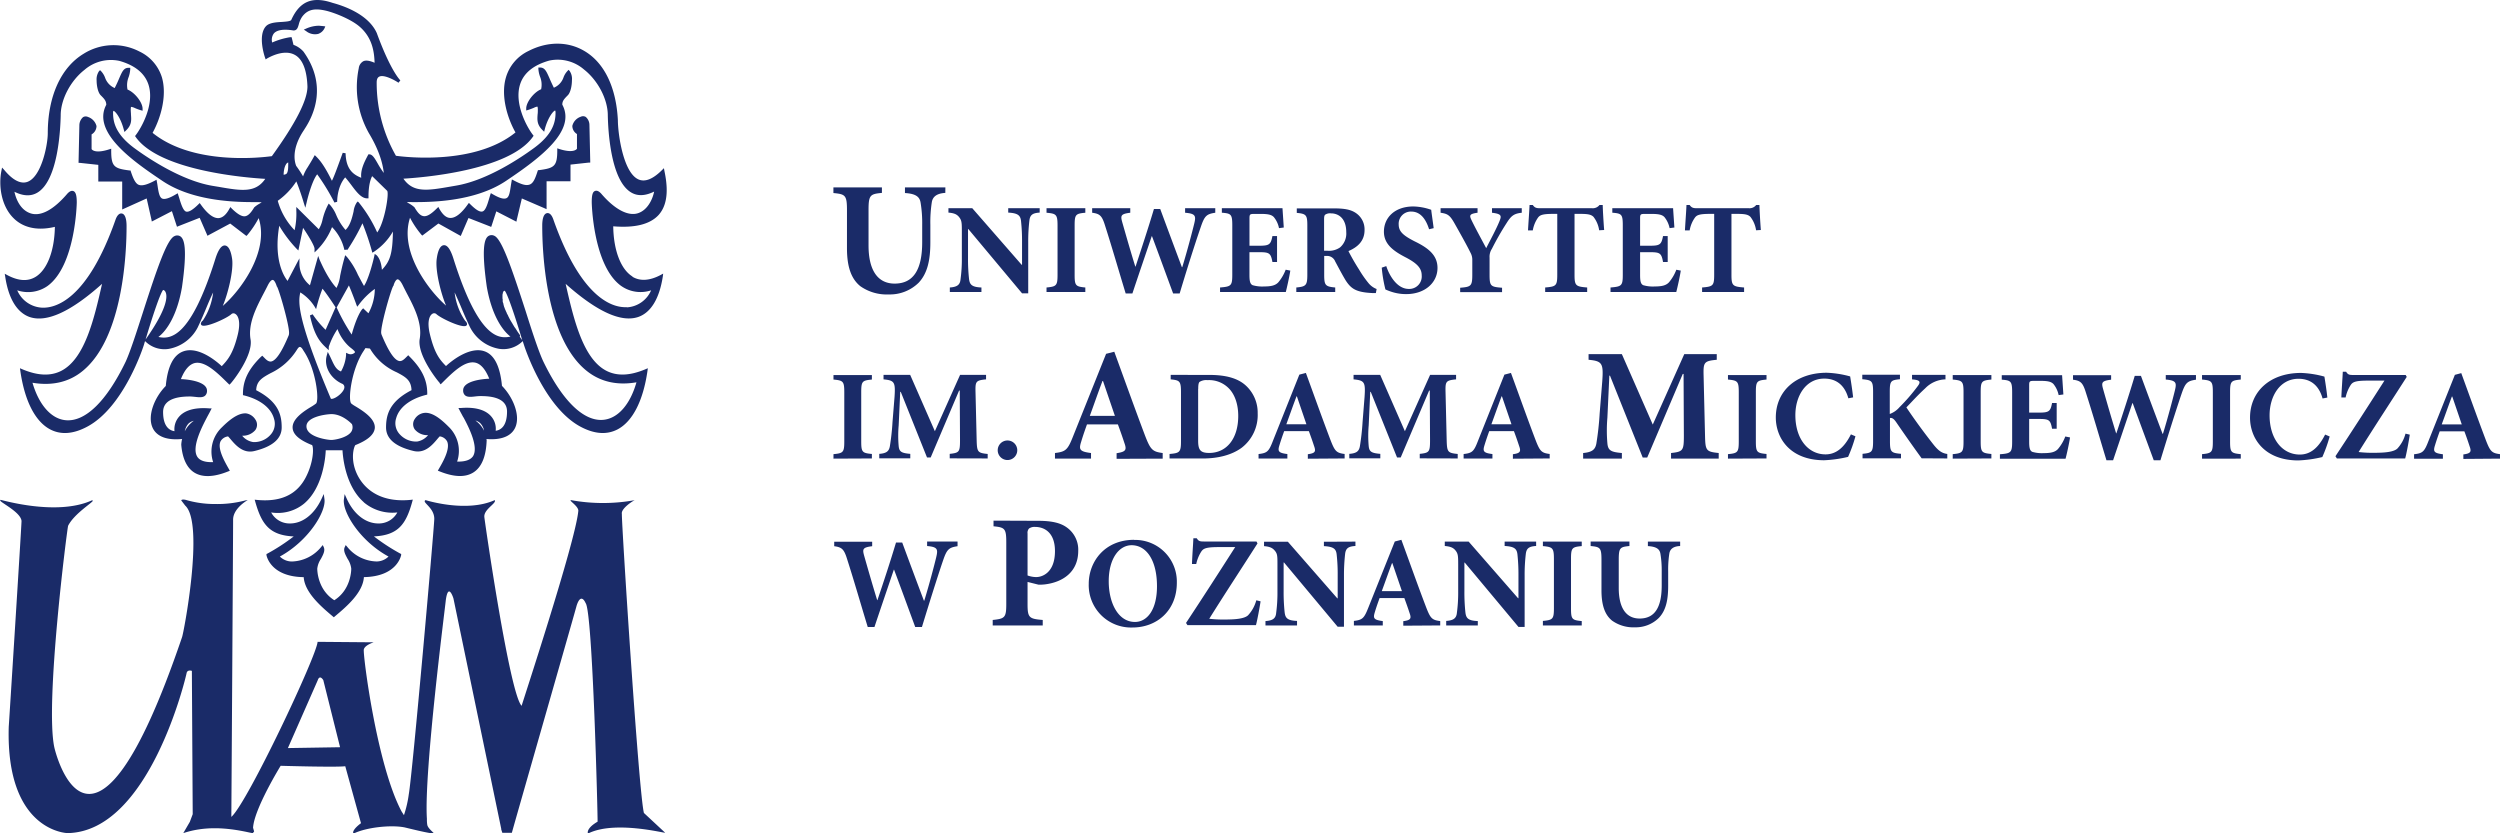
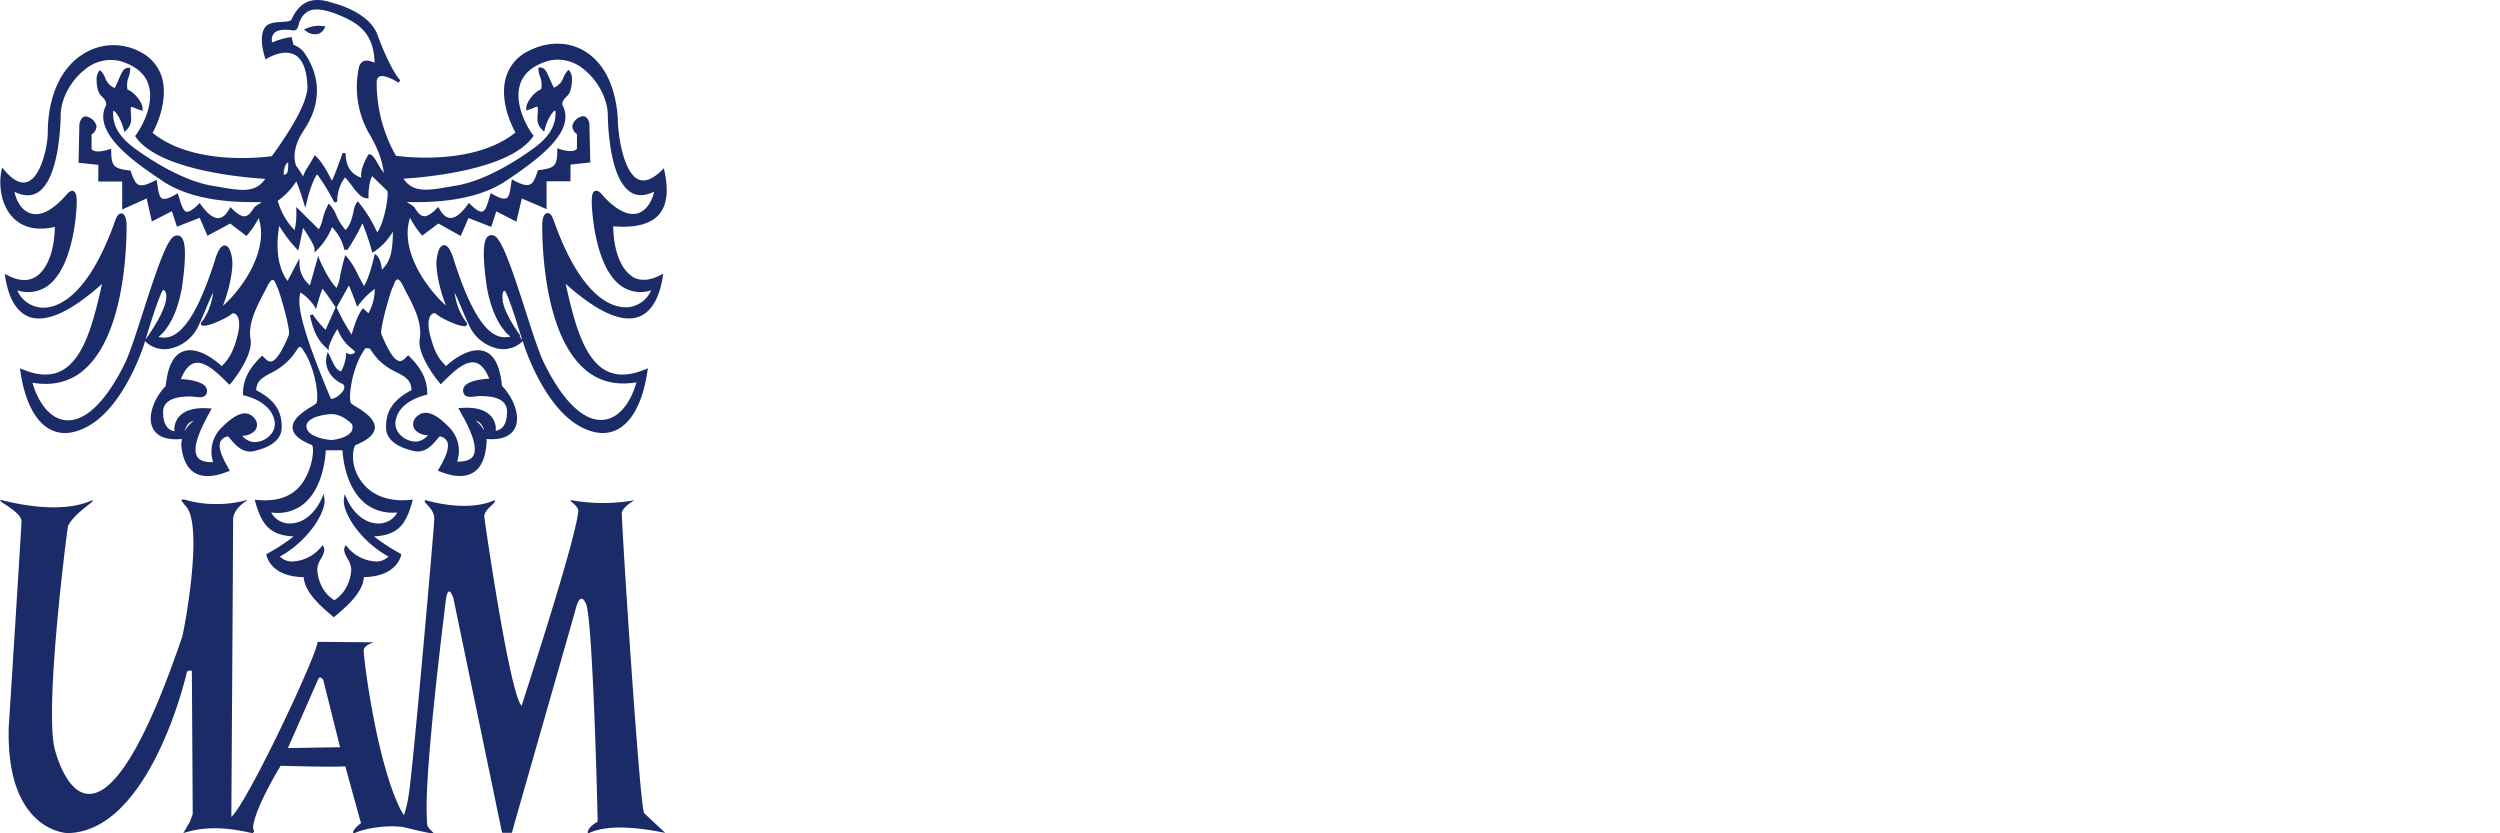
<svg xmlns="http://www.w3.org/2000/svg" id="Warstwa_1" data-name="Warstwa 1" viewBox="0 0 680.28 226.77">
  <defs>
    <style>.cls-1{fill:#1a2b68;}</style>
  </defs>
  <title>UAM 2018</title>
-   <path class="cls-1" d="M270.35,141.67h0v1.54c3.07.3,3.47.61,3.47,4.34v16.8c0,3.73-.4,4-3.69,4.35v1.49h13.61V168.7c-3.73-.31-4.13-.62-4.13-4.35v-6l3,.75a13.11,13.11,0,0,0,1.79-.09c4.66-.58,9-3.25,9-9.13a7.42,7.42,0,0,0-3.25-6.45c-1.75-1.22-4.21-1.71-7.68-1.71Zm9.26,3.51a1.69,1.69,0,0,1,.4-1.36,2.55,2.55,0,0,1,1.62-.44c2.68,0,5.44,1.63,5.44,6.58,0,5.93-3.51,7.07-5.09,7.07a7,7,0,0,1-2.37-.44V145.18Zm177.58,2.2h-8.78v1.22c2.39.14,3.2.85,3.41,2.08a27.79,27.79,0,0,1,.35,4.87v3.76c0,5.86-1.82,9-6,9-3.8,0-5.69-3.05-5.69-8.32v-7.65c0-3.3.35-3.51,2.91-3.76v-1.22H432.83v1.22c2.6.25,2.95.46,2.95,3.76v8.28c0,4.11.94,6.71,2.91,8.28a10,10,0,0,0,6.22,1.8,8.94,8.94,0,0,0,6.49-2.57c2-2.1,2.53-5.05,2.53-8.77v-3.83a29.26,29.26,0,0,1,.31-4.87c.18-1.23,1.05-2,2.95-2.08v-1.22Zm-26.78,22.81V169c-2.64-.25-2.92-.49-2.92-3.44V152.08c0-3,.28-3.23,2.92-3.48v-1.22H419.84v1.22c2.63.25,3,.46,3,3.48v13.44c0,2.95-.32,3.19-3,3.44v1.23ZM418,147.38h-8.57v1.19c2.6.14,3.3.73,3.48,2.25a51.44,51.44,0,0,1,.28,5.79v6.17h-.11l-13.44-15.4h-6.5v1.19c1.52.14,2.29.42,2.95,1.26s.7,1.48.7,3.8v7.29a41.87,41.87,0,0,1-.35,5.83c-.14,1.51-.94,2.07-2.91,2.21v1.23h8.6V169c-2.6-.1-3.19-.77-3.37-2.32a50.93,50.93,0,0,1-.28-5.72v-7.86h.11l14.6,17.49h1.68V156.61a48.48,48.48,0,0,1,.32-5.86c.18-1.58.91-2.07,2.81-2.18v-1.19ZM391.9,170.19h0V169c-2.25-.28-2.67-.74-3.86-3.83-2.29-6-4.46-12.14-6.71-18.28l-1.79.46-7.2,18c-1.16,2.94-1.61,3.33-3.93,3.61v1.23h7.86V169c-2.56-.32-2.66-.81-2.14-2.49.42-1.41.88-2.67,1.27-3.76h6.74c.52,1.41,1.05,2.91,1.4,4,.56,1.54.39,2-1.69,2.28v1.23Zm-10.43-9.34H376c.92-2.49,1.79-5,2.78-7.61h.1l2.6,7.61Zm-12.64-13.47v1.19c-1.89.11-2.63.6-2.81,2.18a51.6,51.6,0,0,0-.31,5.86v13.94H364l-14.6-17.49h-.11v7.86a50.93,50.93,0,0,0,.28,5.72c.18,1.55.78,2.22,3.37,2.32v1.23h-8.59V169c2-.14,2.77-.7,2.91-2.21a41.87,41.87,0,0,0,.35-5.83v-7.29c0-2.32,0-2.95-.7-3.8s-1.44-1.12-2.95-1.26v-1.19h6.49l13.45,15.4h.1v-6.17a49,49,0,0,0-.28-5.79c-.17-1.52-.88-2.11-3.47-2.25v-1.19Zm-27,16.05a9.63,9.63,0,0,1-2.22,4c-1,.94-3.47,1.15-6.21,1.15a32.06,32.06,0,0,1-4.35-.21c4.38-7,8.74-13.62,13.13-20.5l-.28-.52H327.65c-1.12,0-1.51-.07-2-.88h-.92c-.07,1.83-.28,4.29-.38,7l1.16,0a10.13,10.13,0,0,1,1.36-3.36c.57-.85,1.23-1.24,4.82-1.24h4.42c-4.36,6.81-8.88,13.84-13.38,20.64l.39.6h18.64c.35-1.23,1-4.77,1.26-6.48l-1.15-.28Zm-33.22-16.54h0c-8,0-12.35,5.93-12.35,12a11.52,11.52,0,0,0,11.9,11.86c6.63,0,12.07-4.6,12.07-12.18a11.35,11.35,0,0,0-11.62-11.65Zm-.7,1.47c4.11,0,6.92,4.18,6.92,11.16,0,6.46-2.7,9.72-6,9.72-4.49,0-7.13-5.05-7.13-11.09s2.74-9.79,6.25-9.79Zm-47.38-1h-8.25v1.22c2.84.25,3,.85,2.49,3s-1.93,7.55-3.26,11.86h-.11c-1.93-5.12-3.93-10.49-5.9-15.82h-1.68c-1.62,5.4-3.37,10.7-5.06,15.68h-.07c-1.19-3.86-2.38-8-3.54-12.07-.49-1.79-.46-2.28,2.18-2.6v-1.22H227v1.22c2.07.28,2.67.78,3.51,3.51,2,6.25,3.68,12.15,5.61,18.47h1.83c1.69-5.06,3.48-10.29,5.27-15.59h.07c2,5.34,3.82,10.35,5.75,15.59h1.83c3-9.83,5-15.94,5.79-18.22,1-2.91,1.55-3.41,3.9-3.76v-1.22ZM467.68,124.8v-1.53c-3.42-.35-3.63-.65-3.72-4.68l-.39-16.36c-.09-3.63.08-4,3.58-4.33V96.37h-8.84l-8.57,19.16-8.41-19.16h-9.06V97.9c3.77.35,4.07,1,3.72,5.91l-.7,8.66a80.15,80.15,0,0,1-.91,8.27c-.31,1.57-1.1,2.31-3.59,2.53v1.53h10.54v-1.53c-2.93-.26-3.76-.65-3.94-2.62a41,41,0,0,1,0-7l.53-11.42h.18L447,124.5h1.23l9.67-22.75h.22l.08,16.84c0,4-.22,4.33-3.49,4.68v1.53Zm-151.3,0h0v-1.53c-2.8-.35-3.32-.92-4.81-4.76-2.84-7.53-5.56-15.14-8.36-22.8l-2.23.57-9,22.49c-1.45,3.67-2,4.15-4.91,4.5v1.53h9.81v-1.53c-3.2-.39-3.33-1-2.67-3.1.52-1.75,1.09-3.33,1.57-4.69h8.41c.65,1.75,1.31,3.64,1.75,5,.7,1.92.48,2.45-2.1,2.84v1.53Zm-13-11.63h-6.83c1.14-3.11,2.23-6.3,3.45-9.5h.14l3.24,9.5ZM680.28,124.8v-1.22c-2.24-.28-2.66-.74-3.85-3.81-2.27-6-4.45-12.11-6.69-18.24L668,102l-7.18,18c-1.15,3-1.61,3.33-3.92,3.61v1.22h7.84v-1.22c-2.55-.31-2.66-.81-2.13-2.49.42-1.39.87-2.66,1.26-3.74h6.72c.53,1.4,1.05,2.91,1.4,4,.56,1.54.39,2-1.68,2.28v1.22Zm-10.4-9.31h-5.46c.92-2.48,1.79-5,2.77-7.59h.1l2.59,7.59Zm-15.33,2.57a9.52,9.52,0,0,1-2.2,4c-1,.94-3.47,1.15-6.2,1.15a32,32,0,0,1-4.34-.21c4.37-7,8.71-13.59,13.09-20.44l-.28-.52H640.41c-1.12,0-1.51-.07-2-.88h-.91c-.07,1.82-.28,4.28-.39,7l1.16,0a10.13,10.13,0,0,1,1.36-3.36c.56-.84,1.23-1.23,4.8-1.23h4.41c-4.34,6.78-8.86,13.8-13.34,20.58l.39.6h18.59c.35-1.23,1-4.76,1.25-6.47l-1.15-.28Zm-21.88.24c-1.79,3.53-3.95,5.39-6.86,5.39-4.77,0-8.23-4.24-8.23-10.68,0-5.18,2.8-9.94,7.88-9.94,2.69,0,5.39,1.23,6.54,5.36l1.3-.25c-.24-2.17-.49-3.78-.8-5.7a27.33,27.33,0,0,0-6.38-1c-8.36,0-13.86,5-13.86,12.18,0,5.57,3.85,11.63,13.16,11.63a33.87,33.87,0,0,0,6.51-.92,39.36,39.36,0,0,0,2-5.6l-1.23-.52Zm-22.93,6.5v-1.22c-2.63-.25-2.91-.49-2.91-3.43V106.74c0-3,.28-3.21,2.91-3.46v-1.22H599.2v1.22c2.63.25,2.94.46,2.94,3.46v13.41c0,2.94-.31,3.18-2.94,3.43v1.22Zm-12.18-22.74h-8.23v1.22c2.84.25,3,.85,2.49,2.94s-1.93,7.53-3.26,11.83h-.1c-1.93-5.11-3.93-10.46-5.89-15.78h-1.68c-1.61,5.39-3.36,10.67-5,15.64h-.07c-1.19-3.85-2.38-7.94-3.53-12-.49-1.78-.46-2.27,2.17-2.59v-1.22H564.09v1.22c2.06.28,2.66.77,3.5,3.5,2,6.23,3.68,12.11,5.6,18.42H575c1.68-5,3.47-10.26,5.25-15.55h.08c1.95,5.32,3.81,10.33,5.73,15.55h1.82c3-9.81,5-15.9,5.78-18.17,1-2.9,1.54-3.4,3.89-3.75v-1.22ZM562,118.75a11.66,11.66,0,0,1-2,3.43c-.8.87-2,1.12-3.85,1.12a9.25,9.25,0,0,1-3.15-.35c-.7-.35-.84-1.19-.84-2.87V114h2.35c3,0,3.43.14,3.88,2.66h1.26v-7h-1.26c-.45,2.45-.94,2.62-3.88,2.62h-2.35v-7.42c0-1.15.14-1.22,1.44-1.22h1.68c2,0,2.9.24,3.5.87a7,7,0,0,1,1.4,3l1.29-.17c-.14-2.17-.31-4.62-.35-5.25H544.7v1.22c2.48.21,2.83.39,2.83,3.43v13.44c0,3-.35,3.19-3.33,3.43v1.22h17.86c.28-1,1-4.23,1.22-5.8l-1.26-.25Zm-20.12,6v-1.22c-2.63-.25-2.91-.49-2.91-3.43V106.74c0-3,.28-3.21,2.91-3.46v-1.22H531.36v1.22c2.62.25,2.94.46,2.94,3.46v13.41c0,2.94-.32,3.18-2.94,3.43v1.22Zm-12,0v-1.22c-1.4-.21-2.34-.77-3.78-2.59-2.52-3.19-5.11-6.72-7.35-10.08,1.57-1.61,3.05-3.29,5.11-5.18a8,8,0,0,1,5.53-2.45v-1.22h-9.1v1.22l.63.07c1.65.21,1.71.74.88,1.82a49.86,49.86,0,0,1-4.91,5.67,6.47,6.47,0,0,1-2.66,1.86v-6c0-3,.28-3.21,2.77-3.46v-1.22H506.75v1.22c2.62.25,2.94.46,2.94,3.46v13.37c0,3-.35,3.22-2.87,3.47v1.22h10.46v-1.22c-2.69-.25-3-.46-3-3.47v-6.29c.53-.07,1,.14,1.72,1.19,2.48,3.63,5.39,7.73,6.9,9.79Zm-26.25-6.5c-1.79,3.53-4,5.39-6.87,5.39-4.76,0-8.22-4.24-8.22-10.68,0-5.18,2.8-9.94,7.87-9.94,2.7,0,5.4,1.23,6.55,5.36l1.3-.25c-.25-2.17-.5-3.78-.81-5.7a27.22,27.22,0,0,0-6.37-1c-8.37,0-13.86,5-13.86,12.18,0,5.57,3.85,11.63,13.16,11.63a34,34,0,0,0,6.51-.92,39.41,39.41,0,0,0,2-5.6l-1.22-.52Zm-22.94,6.5v-1.22c-2.62-.25-2.9-.49-2.9-3.43V106.74c0-3,.28-3.21,2.9-3.46v-1.22H470.2v1.22c2.62.25,2.94.46,2.94,3.46v13.41c0,2.94-.32,3.18-2.94,3.43v1.22Zm-59,0h0v-1.22c-2.24-.28-2.66-.74-3.85-3.81-2.28-6-4.44-12.11-6.69-18.24l-1.78.46-7.18,18c-1.15,3-1.61,3.33-3.92,3.61v1.22h7.84v-1.22c-2.55-.31-2.66-.81-2.13-2.49.42-1.39.87-2.66,1.26-3.74h6.72c.53,1.4,1.05,2.91,1.4,4,.56,1.54.38,2-1.68,2.28v1.22Zm-10.4-9.31h-5.46c.91-2.48,1.79-5,2.77-7.59h.1l2.59,7.59Zm-14.63,9.31v-1.22c-2.73-.28-2.91-.53-3-3.74l-.31-13.1c-.07-2.9.07-3.18,2.87-3.46v-1.22h-7.07l-6.86,15.33-6.72-15.33h-7.25v1.22c3,.28,3.26.77,3,4.72l-.55,6.94a65.12,65.12,0,0,1-.74,6.61c-.25,1.26-.88,1.86-2.87,2v1.22h8.44v-1.22c-2.35-.21-3-.53-3.16-2.1a32.27,32.27,0,0,1,0-5.64l.42-9.13h.14l7.15,17.85h1l7.73-18.2h.18l.07,13.48c0,3.21-.18,3.46-2.8,3.74v1.22Zm-30.77,0h0v-1.22c-2.24-.28-2.66-.74-3.85-3.81-2.28-6-4.45-12.11-6.69-18.24l-1.78.46-7.18,18c-1.15,3-1.61,3.33-3.92,3.61v1.22h7.84v-1.22c-2.55-.31-2.66-.81-2.13-2.49.42-1.39.87-2.66,1.26-3.74h6.72c.52,1.4,1.05,2.91,1.4,4,.56,1.54.38,2-1.68,2.28v1.22Zm-10.4-9.31h-5.46c.91-2.48,1.78-5,2.77-7.59h.1l2.59,7.59Zm-36.93-13.43h0v1.22c2.45.25,2.8.46,2.8,3.47v13.36c0,3-.35,3.23-3.11,3.47v1.23h9c4.34,0,8-1,10.61-2.91a11.22,11.22,0,0,0,4.37-9.38,10,10,0,0,0-3.11-7.45c-2.24-2.14-5.64-3-10.05-3Zm7.49,3.85c0-1,.07-1.61.35-1.93a3.45,3.45,0,0,1,2.2-.49,7.51,7.51,0,0,1,5.71,2.17c1.61,1.58,2.63,4.24,2.63,7.56,0,6.27-3.22,10.08-7.91,10.08-2.46,0-3-.87-3-3.39v-14Zm-51.9,19.32a2.66,2.66,0,0,0,0-5.32,2.66,2.66,0,0,0,0,5.32Zm-5.39-.43v-1.22c-2.73-.28-2.91-.53-3-3.74l-.31-13.1c-.07-2.9.07-3.18,2.87-3.46v-1.22h-7.07l-6.86,15.33-6.72-15.33h-7.25v1.22c3,.28,3.25.77,3,4.72l-.56,6.94a63.25,63.25,0,0,1-.73,6.61c-.25,1.26-.88,1.86-2.87,2v1.22h8.44v-1.22c-2.35-.21-3-.53-3.16-2.1a32.27,32.27,0,0,1,0-5.64l.42-9.13h.15l7.14,17.85h1l7.73-18.2h.18l.07,13.48c0,3.21-.18,3.46-2.8,3.74v1.22Zm-31.51,0v-1.22c-2.62-.25-2.9-.49-2.9-3.43V106.74c0-3,.28-3.21,2.9-3.46v-1.22H226.8v1.22c2.63.25,2.94.46,2.94,3.46v13.41c0,2.94-.31,3.18-2.94,3.43v1.22ZM479.15,62.59c-.18-2.25-.35-5.33-.39-6.81h-.88a2.27,2.27,0,0,1-2,.88h-14.1c-1,0-1.48-.11-2-.88h-.87c-.07,1.79-.28,4.35-.42,6.91h1.29a8.35,8.35,0,0,1,1.48-3.54c.49-.6,1.12-.95,4-.95h1.19V74.79c0,3-.35,3.19-3.29,3.44v1.23h11.43V78.23c-3.08-.25-3.44-.46-3.44-3.44V58.2h1.58c2.07,0,2.95.18,3.58.81a7.76,7.76,0,0,1,1.54,3.65l1.27-.07Zm-23,10.8a11.66,11.66,0,0,1-2,3.43c-.81.88-2,1.13-3.86,1.13a9.28,9.28,0,0,1-3.16-.35c-.71-.35-.84-1.2-.84-2.88v-6.1h2.35c3,0,3.44.14,3.89,2.67h1.27V64.23h-1.27c-.45,2.46-.94,2.64-3.89,2.64h-2.35V59.43c0-1.16.13-1.22,1.44-1.22h1.68c2,0,2.91.24,3.51.87a7,7,0,0,1,1.4,3l1.3-.17c-.14-2.17-.32-4.63-.35-5.26H438.73v1.23c2.5.21,2.85.38,2.85,3.43V74.79c0,3-.35,3.19-3.34,3.44v1.23h17.89c.29-1.06,1-4.25,1.23-5.83l-1.26-.24Zm-19.64-10.8c-.18-2.25-.36-5.33-.39-6.81h-.88a2.28,2.28,0,0,1-2,.88H419.09c-1,0-1.47-.11-2-.88h-.88c-.07,1.79-.28,4.35-.42,6.91h1.3a8.5,8.5,0,0,1,1.47-3.54c.5-.6,1.13-.95,4-.95h1.19V74.79c0,3-.35,3.19-3.29,3.44v1.23h11.43V78.23c-3.09-.25-3.44-.46-3.44-3.44V58.2h1.58c2.07,0,2.95.18,3.58.81a7.76,7.76,0,0,1,1.54,3.65l1.27-.07Zm-22.39-5.93h-8.13v1.23c2.59.32,2.63.8,2.07,2.21-.85,2.14-2.64,5.43-3.65,7.43-1.37-2.59-2.81-5.19-4-7.64-.59-1.27-.63-1.68,1.65-2V56.66H392v1.23c1.92.28,2.52.63,3.82,2.94,2.1,3.72,3.4,6.07,4.35,8a3.91,3.91,0,0,1,.46,1.93v3.9c0,3.19-.32,3.4-3.3,3.64v1.2h11.4v-1.2c-3.16-.24-3.4-.45-3.4-3.64V70.13a3.91,3.91,0,0,1,.63-2.42,76.34,76.34,0,0,1,3.92-6.88c1.3-2.07,2-2.7,4.21-2.94V56.66Zm-24,5.43c-.28-2.17-.53-3.75-.67-5a15.51,15.51,0,0,0-4.87-.91c-5,0-8,3-8,6.87,0,3.37,2.53,5.26,6.11,7.08,2.63,1.41,4.17,2.7,4.17,4.77a3.39,3.39,0,0,1-3.51,3.72c-3.36,0-5.43-4-6.13-6.21l-1.23.42a36.9,36.9,0,0,0,1,5.93,15.32,15.32,0,0,0,2.1.78,12.8,12.8,0,0,0,3.55.49c5.12,0,8.52-3.13,8.52-7.13,0-3.47-2.52-5.43-6.21-7.22-3.09-1.58-4.35-2.67-4.35-4.59A3.32,3.32,0,0,1,384,57.57c2.84,0,4.17,2.6,4.87,4.81l1.23-.29ZM374.61,78.65h0a5.32,5.32,0,0,1-2.14-1.51,28.86,28.86,0,0,1-2.67-3.82c-1.05-1.61-2.35-3.93-2.87-5,2.34-1,4.38-2.63,4.38-5.72A5.35,5.35,0,0,0,369,58c-1.44-1-3.19-1.3-6.28-1.3h-9.85v1.23c2.56.24,2.87.59,2.87,3.4V74.76c0,2.91-.38,3.22-3,3.47v1.23h10.59V78.23c-2.67-.25-3-.56-3-3.47V69.64H361a2.36,2.36,0,0,1,2.32,1.5c1,1.86,2,3.76,2.88,5.2,1.44,2.2,2.77,3.19,7.19,3.4.45,0,.84,0,1,0l.21-1.13ZM360.3,68.23V59.71c0-.74.07-1.09.31-1.3a2.39,2.39,0,0,1,1.58-.35c2,0,4.14,1.33,4.14,5.09a5,5,0,0,1-1.68,4.17,5.21,5.21,0,0,1-3.44.91Zm-10.45,5.16a11.88,11.88,0,0,1-2,3.43c-.81.88-2,1.13-3.86,1.13a9.25,9.25,0,0,1-3.15-.35c-.71-.35-.85-1.2-.85-2.88v-6.1h2.35c3,0,3.44.14,3.9,2.67h1.26V64.23h-1.26c-.46,2.46-.95,2.64-3.9,2.64H340V59.43c0-1.16.14-1.22,1.44-1.22h1.68c2,0,2.92.24,3.51.87a6.75,6.75,0,0,1,1.4,3l1.3-.17c-.14-2.17-.31-4.63-.35-5.26H332.48v1.23c2.49.21,2.84.38,2.84,3.43V74.79c0,3-.35,3.19-3.33,3.44v1.23h17.89c.28-1.06,1-4.25,1.23-5.83l-1.26-.24ZM330.73,56.66h-8.25v1.23c2.85.24,3,.84,2.49,2.94s-1.93,7.54-3.26,11.86h-.11c-1.92-5.12-3.92-10.49-5.89-15.82H314c-1.61,5.4-3.37,10.7-5,15.67h-.07c-1.2-3.85-2.39-8-3.55-12.06-.49-1.79-.45-2.27,2.18-2.59V56.66H297.19v1.23c2.07.28,2.67.77,3.51,3.5,2,6.25,3.68,12.14,5.61,18.46h1.83c1.68-5.06,3.47-10.28,5.26-15.58h.07c2,5.33,3.82,10.35,5.75,15.58H321c2.95-9.83,5-15.93,5.79-18.21,1-2.91,1.55-3.4,3.9-3.75V56.66Zm-35.4,22.8V78.23c-2.63-.25-2.91-.5-2.91-3.44V61.36c0-3,.28-3.23,2.91-3.47V56.66H284.77v1.23c2.63.24,3,.45,3,3.47V74.79c0,2.94-.32,3.19-3,3.44v1.23Zm-12.42-22.8h-8.56v1.19c2.6.14,3.3.74,3.48,2.25a51.2,51.2,0,0,1,.28,5.78v6.17H278L264.57,56.66h-6.49v1.19c1.51.14,2.28.42,2.94,1.27s.71,1.47.71,3.78v7.3a39.77,39.77,0,0,1-.36,5.82c-.14,1.51-.94,2.07-2.91,2.21v1.23h8.6V78.23c-2.6-.11-3.19-.77-3.37-2.32a48.43,48.43,0,0,1-.28-5.71V62.34h.1l14.6,17.47h1.68V65.88a48.26,48.26,0,0,1,.32-5.85c.17-1.58.91-2.07,2.8-2.18V56.66ZM257.25,51h-11v1.53c3,.18,4,1.06,4.25,2.59a34.05,34.05,0,0,1,.44,6.09v4.69c0,7.32-2.28,11.27-7.49,11.27-4.74,0-7.11-3.81-7.11-10.39V57.18c0-4.12.44-4.38,3.64-4.69V51h-13.2v1.53c3.25.31,3.69.57,3.69,4.69V67.53c0,5.13,1.18,8.37,3.64,10.35a12.49,12.49,0,0,0,7.76,2.24A11.17,11.17,0,0,0,250,76.91c2.45-2.63,3.16-6.31,3.16-11V61.17a35.83,35.83,0,0,1,.39-6.09c.22-1.53,1.32-2.45,3.68-2.59Z" />
-   <path class="cls-1" d="M92.56,203.33h-.22l-14,.23,8.14-18.5s.44-1.59,1.49,0l4.56,18.24h0v0ZM172.15,75.27h0c-3.21-1.93-5.2-7.15-5.28-13.69,5.87.49,10-.53,12.35-3.09,2.94-3.29,2.33-8.41,1.57-12l-.13-.73-.53.53c-2.45,2.44-4.57,3.29-6.33,2.56-4.26-1.79-5.66-12.59-5.67-16.13-.45-9-3.73-15.74-9.21-18.9-4.46-2.6-10-2.58-15.1.05a11.56,11.56,0,0,0-6.14,7.17c-1.49,5.05.42,11.17,2.59,15-11,8.89-29.75,6.73-32.53,6.35a40.17,40.17,0,0,1-5.24-19.82v-.13c0-.82.22-1.34.67-1.57,1.26-.69,4.23.94,5.26,1.64l.51-.64S106.35,19.45,102.53,9c-2.33-5.2-9.21-7.46-12-8.21C85-1.08,81.56.34,79.27,5.4c-.18.41-1.51.49-2.59.57-1.59.09-3.39.21-4.29,1.15-2.34,2.51-.36,8.32-.27,8.56l.17.49.42-.28c.05,0,4.29-2.66,7.43-1C82.31,16,83.5,19,83.66,23.55c0,3.7-3.16,9.91-9.68,18.94-2.77.38-21.41,2.58-32.46-6.34,2.14-3.87,4-10,2.55-15.06A11.56,11.56,0,0,0,37.91,14a15.3,15.3,0,0,0-15.14.62C16.53,18.39,13,26.3,13,36.29c0,3.07-1.69,11.78-5.52,13.19-1.82.67-4-.42-6.34-3.25L.56,45.6l-.16.81c-.84,4.11-.09,9.77,3.46,13.12,1.87,1.79,5.33,3.57,11.07,2.2-.1,6.5-2.09,11.7-5.27,13.62C7.54,76.63,5,76.46,2,74.87l-.71-.38.13.8C2.31,81.25,4.61,85,8,86.24c4.65,1.64,11.3-1.42,19.77-9-2.17,9.66-4.72,20.37-11.06,23.65-2.92,1.5-6.4,1.37-10.63-.41l-.65-.28.1.7c1.17,8.22,4.09,13.9,8.24,16,2.9,1.47,6.27,1.19,10-.82C33.7,110.78,39,94.41,39.2,93.71c.08-.3.18-.6.27-.9l.13.13a7.38,7.38,0,0,0,6.29,2,11.05,11.05,0,0,0,7.9-5.83c1.07-2.25,1.87-4.17,2.57-5.86.59-1.4,1.1-2.58,1.64-3.66a17.49,17.49,0,0,1-2.85,7.71l0-.06c-.52.5-.62.92-.33,1.22.89.91,7-1.87,8.16-3a.85.85,0,0,1,1-.07c.89.49,1.54,2.22.74,5.58-1.3,5.34-2.79,7-4.38,8.67-1.23-1.15-6.34-5.59-10.54-4-2.64,1-4.21,4.14-4.69,9.39-3,3-5.12,8.09-3.56,11.42.78,1.65,2.82,3.51,8,3a9.6,9.6,0,0,0-.23,1.56V121c.31,3.76,1.52,6.32,3.57,7.6,2.2,1.36,5.31,1.25,9.22-.33l.43-.17-.23-.41c-1-1.8-3.25-5.54-2.3-7.59a2.69,2.69,0,0,1,2.06-1.35c.19.21.39.43.62.7,1.35,1.59,3.37,4,6.44,3.3,5-1.19,7.52-3.35,7.52-6.44,0-3.43-.88-7-6.94-10.13.1-2.5,1.6-3.37,3.88-4.62a17,17,0,0,0,7.24-6.44s.22-.33.22-.33.3-.39.53-.39.45.19.71.54l.31.51c3.41,5,4.34,13.56,3.38,14.37a12.21,12.21,0,0,1-1,.69c-2,1.19-5.57,3.39-5.35,6,.14,1.73,1.83,3.22,5.19,4.57l.07,0c.41.39.57,3.48-1,7.33s-4.86,8.52-14,7.62l-.59-.06.16.56c1.73,6.11,3.85,9.13,10.46,9.44a53.41,53.41,0,0,1-7.16,4.67l-.25.12,0,.29c0,.06,1,5.88,10.13,6,.28,4.22,4.85,8.1,7.93,10.69l.27.23.26-.23c3.09-2.58,7.66-6.45,7.92-10.7,9.16-.15,10.13-6,10.14-6l0-.29-.26-.13a54.45,54.45,0,0,1-7.15-4.66c6.63-.31,8.74-3.33,10.43-9.45l.15-.56-.58.07c-9.2.9-13.37-3.87-14.89-7.67s-.52-6.93-.12-7.27l.06,0c3.35-1.36,5-2.85,5.19-4.58.2-2.63-3.44-4.83-5.38-6a7.45,7.45,0,0,1-1-.68c-1-.81,0-9.37,3.36-14.36l.47-.74,1.21.12.12.17a15.83,15.83,0,0,0,7.21,6.31c2.35,1.24,3.9,2.1,4,4.85-6,3.1-6.93,6.7-6.93,10.14,0,3.09,2.54,5.24,7.55,6.42,3.07.7,5.09-1.7,6.42-3.28.24-.29.43-.5.63-.71a2.66,2.66,0,0,1,2,1.34c1,2.06-1.31,5.93-2.28,7.59l-.23.41.44.17c4,1.62,7.11,1.7,9.32.25s3.39-4.4,3.53-8.77v0l0,0c0-.1-.06-.17-.09-.27,5.07.41,7.07-1.42,7.84-3.07,1.54-3.32-.61-8.36-3.59-11.39-.49-5.26-2.06-8.44-4.7-9.39-3.64-1.33-8.31,1.93-10.53,4-1.65-1.68-3.09-3.33-4.38-8.67-.81-3.36-.16-5.07.72-5.58a.88.88,0,0,1,1,.07c1.19,1.18,7.35,4.06,8.23,3.15.45-.47-.14-1.08-.37-1.31a17.09,17.09,0,0,1-2.85-7.69c.5,1.07,1,2.2,1.59,3.57.71,1.7,1.52,3.65,2.62,5.93a11.05,11.05,0,0,0,7.9,5.84,7.46,7.46,0,0,0,6.32-2l.11-.11q.12.44.27.87c.21.71,5.5,17.08,15.41,22.41,3.73,2,7.07,2.28,10,.81,4.17-2.11,7.09-7.8,8.26-16l.09-.7-.65.28c-4.24,1.78-7.72,1.91-10.64.41-6.34-3.28-8.89-14-11.07-23.65,8.49,7.56,15.14,10.61,19.79,9,3.43-1.21,5.72-5,6.65-11l.1-.79-.69.38c-3,1.58-5.6,1.74-7.71.46ZM82.82,35.2h0c2.69-4,6.24-12.09-.24-21.15l0,0,0,0a6.64,6.64,0,0,0-2.72-1.85l-.43-1.77-.08-.31H79a19.49,19.49,0,0,0-4.94,1.45,2.92,2.92,0,0,1,.43-2.43c.82-1,2.68-1.29,5.35-.85h.06c.94,0,1.17-.83,1.4-1.64a6.35,6.35,0,0,1,.93-2.11c1.67-2.24,3.85-2.25,6.63-1.59,2.41.61,6.8,2.36,9.07,4.37,3.34,2.94,3.91,6.68,4,9.76-1.3-.56-2.34-.76-3.07-.41a2.48,2.48,0,0,0-1.24,1.92,25.47,25.47,0,0,0,2.81,17.73c3,5,3.79,8.68,4,10.74a23.61,23.61,0,0,1-1.6-2.48C101.93,43,101.33,42,100.5,42h-.26l-.11.22c-1,1.88-2.07,4-1.83,6.16-2.17-.87-4.15-2.28-4.26-6.68l-.78-.12-.62,1.7c-.89,2.45-1.77,4.86-2.32,5.92-2.24-4.53-3.52-5.84-4.28-6.61l-.38-.37a5.06,5.06,0,0,0-.27.46c-.61,1.13-1.17,2-1.65,2.8A11,11,0,0,0,82.47,48a32.2,32.2,0,0,0-1.88-2.87c0-.13-1.91-3.88,2.23-9.9Zm-4.39,9h0v.1c0,1.4,0,2.5-.49,3a1.56,1.56,0,0,1-.77.24c.07-1.87.53-2.76.91-3.14a1.66,1.66,0,0,1,.35-.2Zm2.19,5.13h0c1.06,2.56,2,5.71,2,5.75l.46,1.45L83.46,55c0-.06,1.28-5.56,2.85-7.57A59.56,59.56,0,0,1,91,55.11l.75-.2s-.09-4,2.18-6.64c.54.59,1.07,1.29,1.61,2,1.35,1.82,2.75,3.7,4.32,3.7h.41v-.41c0-3.39.65-5,1-5.63l4.09,4c.55.81-.73,8.62-2.72,11.32a37.09,37.09,0,0,0-5-8.15l-.28-.28-.28.28a5.54,5.54,0,0,0-.86,2.41c-.38,1.68-.94,3.9-2.2,5.06a15.17,15.17,0,0,1-2.5-4,10,10,0,0,0-1.7-2.8l-.38-.37-.26.48a17,17,0,0,0-1.44,4,8.19,8.19,0,0,1-1,2.5L82.32,58l-1-1-.69-.68v1a20.09,20.09,0,0,1-.47,5.32,18.8,18.8,0,0,1-4.58-8,19.16,19.16,0,0,0,5.07-5.3Zm-20,33.92h0c1.35-3.17,3-9.58,2.54-12.83-.24-1.6-.76-3.51-1.94-3.62-.94-.07-1.79,1.09-2.56,3.45-6.85,21.94-12.37,22.1-15.56,21.44,2.4-1.82,5.15-6.14,6.42-13.56,1.55-10.86.54-13-.34-13.74a1.58,1.58,0,0,0-1.66-.16c-2.06.82-4.75,8.72-8.6,20.67-1.79,5.56-3.48,10.81-4.73,13.53-5.2,10.77-11,16.43-16.35,15.91-3.93-.38-7.25-4.19-9-10.19,5.33.9,10-.16,13.73-3.27,11-9.08,11.88-32.41,11.87-39.34v-.06c0-2-.45-3.24-1.28-3.38-.67-.12-1.28.47-1.7,1.62-7.78,22.19-16.59,24.15-20,24A7.78,7.78,0,0,1,4.69,79a9.22,9.22,0,0,0,8.2-1.15c7.67-5.52,8-22.58,8-22.75,0-1.91-.28-2.85-.91-3.1s-1.21.25-1.61.65c-3.78,4.44-7.25,6.29-10,5.42s-4-3.79-4.44-5.89c2.31,1.15,4.38,1.29,6.13.3,5.68-3.2,6.37-16.93,6.46-21.07C16.5,27.12,19.16,22,23,19a11,11,0,0,1,9.45-2.44c4.24,1.19,6.9,3.34,7.93,6.4,1.77,5.34-1.88,11.79-3.45,13.83l-.18.23.16.24c6.56,9.35,30.73,11.14,35.27,11.41-2.65,3.87-6.47,3.26-12.64,2.18l-1.7-.28c-8.54-1.44-17.68-7.62-21.21-10.21-5.19-3.81-5.86-7.14-5.86-9.61a1.08,1.08,0,0,1,.1-.59c.4,0,1.92,1.71,2.81,5.09l.19.67.49-.49c1.49-1.46,1.39-2.74,1.28-4.21,0-.43-.06-.86-.06-1.32,0-.68.08-.81.1-.82a3.17,3.17,0,0,1,1,.31,12.93,12.93,0,0,0,1.62.6l.5.14v-.53c0-1.77-2.18-4.48-4.1-5.23a5.91,5.91,0,0,1,.32-3.43,8.15,8.15,0,0,0,.42-2.08v-.41H35c-1.31,0-1.73.95-2.55,2.83-.3.72-.7,1.62-1.24,2.68a4.75,4.75,0,0,1-2.59-2.75,5.33,5.33,0,0,0-1.11-1.84l-.29-.28-.28.29a3.93,3.93,0,0,0-.65,2.52c0,1.42.36,3.3,1.14,4.05,1,1,1.47,1.51,1.49,2.57-4.09,7.66,8,15.81,15.27,20.7C52.75,55,65,55,69.62,55h.14a13.54,13.54,0,0,1,1.45.06l-.52.32a7.92,7.92,0,0,0-1.52,1.06l0,0,0,0c-.93,1.56-1.69,2.3-2.51,2.41s-2-.53-3.61-2.12l-.37-.39-.26.48c-.88,1.61-1.86,2.45-2.93,2.53-1.41.08-3.06-1.16-4.87-3.72l-.28-.38-.33.33c-1.52,1.51-2.64,2.19-3.36,2s-1.3-1.76-1.79-3.4c-.11-.37-.23-.74-.35-1.11l-.14-.48-.44.25C46,54,44.73,54.35,44.07,54s-.92-1.61-1.16-3.21c-.06-.43-.13-.87-.22-1.34l-.1-.54-.49.26c-2.11,1.12-3.49,1.48-4.38,1.11s-1.51-1.77-2.13-3.65l-.08-.24-.25,0c-4.16-.54-5-1-5-5.38v-.55l-.52.17c-3.75,1.22-4.67.17-4.82-.06v-4a2.66,2.66,0,0,0,1.34-2.27,3.55,3.55,0,0,0-2.33-2.48,1.42,1.42,0,0,0-1.33.06,3,3,0,0,0-1,2.07s-.22,10-.22,10v.37l.37,0,5,.54v4.54h6.5V57l.56-.25L39.91,54l1.3,5.76.1.52.47-.24,5-2.58,1.24,3.83.14.41.39-.16,5.78-2.27,1.95,4.48.17.41.39-.22,5.8-3.11L66.78,64l.27.2.24-.23a26.08,26.08,0,0,0,3.1-4.62c3,9.24-5.18,20-9.8,23.92Zm-21,9.12h0c1.9-6.39,4.06-12.79,4.78-13.47a.9.9,0,0,1,.63.55c.48.91.89,4-5.41,12.92Zm10.64,25.17h0a4.17,4.17,0,0,1,1-2.24,3,3,0,0,1,1.47-.79,7.69,7.69,0,0,0-2.52,3ZM78.68,91h0l-.05,0,0,.08c-1.88,4.57-3.49,7-4.8,7.28-.78.14-1.41-.49-2-1.11l-.17-.17-.29-.29L71,97.1c-3.43,3.39-4.89,6.42-4.89,10.1v.32l.32.08c4.37,1.1,7.34,3.42,8.13,6.34a4.41,4.41,0,0,1-.88,4.29,5.92,5.92,0,0,1-4.79,2.06,4.79,4.79,0,0,1-3-1.73,4.43,4.43,0,0,0,3.6-1.55,2.48,2.48,0,0,0,0-2.85A3.6,3.6,0,0,0,67,112.49c-2.32-.19-4.88,2.06-6.6,3.77A9.12,9.12,0,0,0,58,125.75c-2.16.08-3.61-.39-4.3-1.44-1.72-2.68,1.49-8.63,3-11.46q.39-.7.63-1.2l.27-.52-.6,0c-4.88-.4-7.21,1-8.3,2.29a5.15,5.15,0,0,0-1.22,3.91c-1.18-.16-3.1-1.06-3.1-5.22s5.54-4.21,7.35-4.22c.42,0,.89.06,1.33.1,1.1.13,2.13.23,2.76-.33a1.75,1.75,0,0,0,.51-1.34c0-2.4-4.68-3.06-7.1-3.16,1-2.54,2.27-4,3.76-4.37,2.82-.63,6.18,2.68,8.87,5.34l.29.28.27.27.29-.27c.64-.64,6.3-7.82,5.45-12.16-.67-4.23,1.56-8.52,3.53-12.31.39-.73.74-1.42,1.08-2.09.78-1.62,1.29-1.69,1.44-1.68.43,0,.87,1,1.06,1.6l0,.11.09.08c.59.78,3.81,12,3.23,13.07ZM99,136.69h0a12.07,12.07,0,0,0,9.12,2.75,5.7,5.7,0,0,1-4.93,3c-3.57.1-6.88-2.42-8.84-6.75l-.57-1.24-.19,1.34c-.52,3.48,4.35,11.43,12.13,15.65a4.67,4.67,0,0,1-3.25,1.34,10.57,10.57,0,0,1-8-4l-.4-.46-.26.56c-.45.94.14,2,.77,3.18a6.12,6.12,0,0,1,1,2.67c0,.59-.13,5.77-4.61,8.6-4.49-2.83-4.64-8-4.64-8.59a6,6,0,0,1,1-2.67c.62-1.16,1.2-2.25.76-3.19l-.26-.56-.4.47a10.65,10.65,0,0,1-8,4,4.67,4.67,0,0,1-3.28-1.35c7.73-4.21,12.62-12.15,12.14-15.63l-.19-1.38-.58,1.26c-2,4.33-5.29,6.86-8.85,6.75a5.66,5.66,0,0,1-4.88-3,11.31,11.31,0,0,0,8.92-2.37c5.2-4.34,5.86-12.75,5.93-14.54H93.2c.09,1.75.76,9.7,5.78,14.11Zm-3.25-21.32h0a2.25,2.25,0,0,1-.18,2.14c-1.15,1.65-4.58,2.21-5.41,2.21S83.39,119,83.39,116c0-2.49,4.89-3.25,6.77-3.32,3,0,5.36,2.48,5.57,2.69Zm.67-19.32h0a1.63,1.63,0,0,1-1.67.21L94.17,96v.62a10.73,10.73,0,0,1-1.38,4.46c-1.27-.49-1.8-1.55-2.53-3.14-.19-.4-.37-.81-.6-1.26l-.47-.93-.28,1c-.8,2.9.9,6.11,4.09,7.63a1,1,0,0,1,.71,1c0,1-1.58,2.51-2.82,3-.46.19-.75.19-.86.11-9.17-21.69-8.94-26.26-8.31-28.92a12.31,12.31,0,0,1,3.8,3.73l.49.82.24-.93a40,40,0,0,1,1.5-4.63c1.2,1.4,3.33,4.7,3.37,4.75l.2.3-.23.52L88.6,89.75a26.87,26.87,0,0,1-3.53-4.23l-.73.31c1.17,5.41,2.7,7.2,4.45,8.83l.67.63v-.91a20.46,20.46,0,0,1,2.37-4.83A12.3,12.3,0,0,0,94.7,94a10.29,10.29,0,0,0,1,.85c.41.34.87.72.88.94s-.09.18-.14.23Zm3.86-10.78h0l-1.17-1.1-.28-.28-.29.28c-.06.07-1.36,1.51-2.84,6.87a49.92,49.92,0,0,1-3.87-6.9l-.22-.47c.1-.16.2-.37.2-.37l3.13-5.63c1,2.34,2,5.1,2,5.14l.26.66.44-.55a20,20,0,0,1,4.35-4.3,13.88,13.88,0,0,1-1.75,6.65Zm2.18-15.85h0l-.5-.32-.11.57c-.4,1.8-1.61,6.4-2.8,8.14-.54-.91-1.1-2-1.64-3a21.24,21.24,0,0,0-3-4.89l-.49-.48-.17.66c-.59,2.06-.92,3.65-1.19,4.92a9.72,9.72,0,0,1-1,3.33C89,75.63,87.07,70.82,87,70.77l-.42-1.12-.33,1.16-1.91,6.82a7.69,7.69,0,0,1-2.86-5.81l0-1.52-.72,1.35-2.51,4.79c-1-1.24-3.84-5.77-2.26-15a34.39,34.39,0,0,0,4.67,6.2l.53.52.15-.73L82.47,62c1.39,2.05,3.12,4.88,3.12,5.69v1l.7-.68a18.46,18.46,0,0,0,4.06-6.21A12.75,12.75,0,0,1,93.71,68l.81-.08,0,.17c0-.06.23-.4.45-.76a57.06,57.06,0,0,0,3.66-6.57,70.54,70.54,0,0,1,2.55,7.5l.13.5.46-.26A16.58,16.58,0,0,0,106.92,63c-.1,6.19-.83,8.14-3,10.42-.23-3-1.45-4-1.5-4Zm26.86,45h0a3,3,0,0,1,1.4.77,4,4,0,0,1,1,2,7.62,7.62,0,0,0-2.41-2.8Zm-9.67-10.12h0l.28.28.27-.28.24-.24c2.71-2.68,6-6,8.89-5.38,1.5.33,2.78,1.83,3.8,4.37-2.44.1-7.11.76-7.1,3.15a1.75,1.75,0,0,0,.49,1.35c.64.57,1.68.46,2.78.33a11.91,11.91,0,0,1,1.31-.1c1.83,0,7.36,0,7.36,4.2s-1.9,5.07-3.09,5.24a5.07,5.07,0,0,0-1.22-3.91c-1.08-1.27-3.41-2.7-8.32-2.28l-.6,0,.28.53c.16.34.4.76.66,1.25.12.23.27.51.42.76l-.07,0,.09,0c1.61,3,4.14,8.14,2.58,10.59-.7,1-2.16,1.51-4.31,1.44a9.09,9.09,0,0,0-2.32-9.48c-1.87-1.87-4.3-4-6.59-3.77a3.52,3.52,0,0,0-2.6,1.64,2.47,2.47,0,0,0,0,2.88,4.44,4.44,0,0,0,3.6,1.54,4.84,4.84,0,0,1-3,1.74,6,6,0,0,1-4.79-2.07,4.39,4.39,0,0,1-.89-4.27c.8-2.93,3.76-5.25,8.16-6.36l.3-.08v-.32c0-3.68-1.48-6.71-4.9-10.1l-.28-.29-.28.29-.19.18c-.61.62-1.26,1.26-2,1.1-1.32-.26-2.94-2.7-4.82-7.27l0-.08,0,0c-.58-1.06,2.63-12.29,3.24-13.09l.08-.08s0-.09,0-.09c.17-.63.63-1.58,1.07-1.61.14,0,.65.06,1.44,1.67.33.68.69,1.37,1.06,2.1,2,3.78,4.22,8.08,3.55,12.32-.88,4.4,4.9,11.6,5.46,12.14Zm21.89-13h0l-.18-.3-.5-.71s-.22-.35-.22-.35l-.4-.62L140,89s-.32-.53-.32-.53a3.22,3.22,0,0,1-.19-.33s-.33-.54-.33-.54l-.19-.31s-.27-.48-.27-.48l-.16-.32-.22-.43s-.13-.3-.13-.3-.25-.44-.25-.44-.09-.26-.09-.26l-.2-.41s-.1-.25-.1-.25-.15-.33-.17-.36l-.06-.22v0l0,0-.14-.31-.05-.16v-.06l-.12-.35s0-.11,0-.15l-.09-.33v0h0l-.07-.16-.06-.27a.91.91,0,0,1,0-.16l0-.24v-.06l0-.14a1.53,1.53,0,0,1-.06-.25V81s0-.22,0-.22,0-.11,0-.11v-.31s0-.21,0-.21v0l.08-.18a.35.35,0,0,1,0-.07s0-.1,0-.16v0l.06-.17.09-.13,0-.09s0-.06.06-.09h0l0,0,0,0,0,0,0,0,.1-.07.08-.06h0l.08,0,.07,0h0c.68.65,2.86,7.05,4.76,13.44l-.68-.94Zm29-7.72h0c-3.41.19-12.22-1.75-20-23.95-.42-1.15-1-1.75-1.69-1.63-.84.15-1.3,1.35-1.3,3.39v.05c0,6.93.87,30.25,11.91,39.33,3.77,3.11,8.4,4.18,13.73,3.26-1.71,6-5,9.82-9,10.21-5.34.51-11.16-5.14-16.37-15.92-1.26-2.71-3-8-4.76-13.59-3.86-11.91-6.54-19.78-8.6-20.59a1.6,1.6,0,0,0-1.66.16c-.89.71-1.88,2.9-.34,13.72,1.29,7.43,4.05,11.74,6.45,13.57-3.21.67-8.7.53-15.59-21.42-.77-2.36-1.61-3.52-2.55-3.45-1.18.1-1.69,2-1.92,3.62-.49,3.25,1.17,9.65,2.53,12.82-4.64-4-12.82-14.66-9.81-23.91a25.54,25.54,0,0,0,3.09,4.61l.24.25.29-.21,4.1-3.08L125,64l.38.21.17-.41,1.93-4.48,5.81,2.27.36.16.15-.41,1.25-3.83,5,2.57.47.24.1-.51L142,54l6.18,2.67.55.25V49.33h6.51V44.79l5-.55.37,0,0-.37-.22-9.94a2.91,2.91,0,0,0-1-2.11,1.44,1.44,0,0,0-1.34-.06,3.5,3.5,0,0,0-2.31,2.49A2.59,2.59,0,0,0,157,36.47v4c-.13.19-1,1.29-4.83.07l-.53-.18v.55c0,4.35-.81,4.84-5,5.39l-.25,0-.09.24c-.61,1.89-1.12,3.26-2.12,3.66s-2.29,0-4.39-1.11l-.5-.26-.09.54c-.08.47-.16.91-.22,1.35-.24,1.59-.43,2.86-1.16,3.2s-1.92,0-3.83-1.12l-.42-.25-.17.48c-.11.36-.21.72-.32,1.07-.48,1.66-1,3.22-1.78,3.44s-1.85-.49-3.37-2l-.34-.33-.28.38c-1.81,2.56-3.45,3.8-4.86,3.71-1.06-.06-2-.9-2.92-2.51l-.25-.48-.39.38c-1.59,1.59-2.69,2.24-3.59,2.13s-1.6-.85-2.52-2.41l0,0,0,0a8,8,0,0,0-1.51-1.06L110.7,55a14.21,14.21,0,0,1,1.44,0h.15c4.61,0,16.84,0,25.45-5.81,9.41-6.31,19.08-13.64,15.27-20.71,0-1,.46-1.51,1.5-2.56.76-.77,1.12-2.66,1.12-4.08A3.8,3.8,0,0,0,155,19.3l-.3-.3-.27.3a5,5,0,0,0-1.11,1.82,4.67,4.67,0,0,1-2.61,2.75c-.52-1.05-.92-1.94-1.22-2.66-.84-1.88-1.26-2.84-2.57-2.84h-.42v.41a7.9,7.9,0,0,0,.45,2.08,5.82,5.82,0,0,1,.3,3.43c-1.9.74-4.06,3.46-4.06,5.23v.54l.51-.14a16.88,16.88,0,0,0,1.6-.6,2.79,2.79,0,0,1,.93-.31s.12.13.12.81c0,.46,0,.89-.06,1.3-.11,1.48-.19,2.76,1.28,4.23l.5.5.17-.68c.9-3.39,2.44-5.1,2.83-5.09,0,0,.1.13.1.59,0,2.47-.66,5.8-5.86,9.61-3.53,2.59-12.66,8.79-21.2,10.23l-1.68.29c-6.18,1.08-10,1.68-12.66-2.18,4.53-.26,28.7-2.08,35.26-11.43l.17-.25-.18-.23c-1.56-2-5.22-8.51-3.47-13.83,1-3.06,3.69-5.21,7.94-6.4a10.93,10.93,0,0,1,9.42,2.43c3.82,3,6.48,8.15,6.48,12.46.08,4.13.77,17.85,6.46,21.06,1.74,1,3.84.85,6.15-.3-.42,2.11-1.79,5.07-4.44,5.9s-6.26-1-10-5.38c-.43-.44-1-.93-1.66-.68s-.88,1.18-.88,3.09c0,.17.35,17.23,8,22.74A9.14,9.14,0,0,0,177.18,79a7.67,7.67,0,0,1-6.7,4.64ZM68.74,226.77h0l.41-.52-.29-1c.29-5.14,7.51-16.87,7.51-16.87s15.15.45,17.58.12L98.23,224c-2,1.48-2.4,2.55-2,2.82,3.38-1.67,10-2.4,13.75-1.7.36.06,7.47,1.89,8.09,1.63-.58-.64-1.69-1.49-1.81-2.35a8.23,8.23,0,0,1-.09-1.55c-.87-12.68,5.13-58.9,5.13-59.47.69-5.14,2.09-.53,2.09-.53s12.17,58.66,13,62.66l0,.18.3.93h2.59l.31-1.11c2.54-9,17.31-60.5,17.31-60.68,1.22-3.84,2.45-.72,2.45-.72,1.94,2.21,3.35,59.36,3.26,59.48-3.24,1.88-2.65,3.23-2.61,3.23,7.17-3.63,20.83-.07,21-.22l-5.78-5.38h0c-1.41-5.37-6.12-79.29-6-81.36-.34-1.51,3.32-3.77,3.55-3.77a48.49,48.49,0,0,1-17,.07c-1.88-.43,1.92,1.54,1.58,3-.86,8.64-15.52,53-15.4,52.9-3.26-3.07-10.12-50.68-10.15-51.34-.25-2.13,3.43-3.78,2.82-4.63-7.76,3.5-18.8,0-18.8,0-1.24.56,2.46,2,2.35,5.21s-5.91,69-6.93,74.81a31.12,31.12,0,0,1-1.32,5.71l-.64-1C102.5,208.1,98.71,177.94,99,176.72s2.71-1.94,2.71-1.94l-15.29-.13c-.23,3.8-19.09,43.8-23.47,47.64v0s.49-76.83.48-80.83c-.05-3.17,4-5.4,4-5.4l-.59.09a29.67,29.67,0,0,1-8.2,1A28,28,0,0,1,50.46,136c-1-.19-1.14.1-1.14.17l1.08,1.41c5.32,4.87-.51,35.19-.88,35.85-24.82,73-34.71,30.06-34.71,30.06-2.67-11.89,3.55-60.32,3.73-60.43,1.66-3.3,6.82-6.4,6.7-6.79l-.14-.16c-9.66,4.47-24.9-.18-25-.1h0v.1c-.64.34,5.56,3.13,5.76,5.66,0,1.25-3.48,56.23-3.48,56-.83,28.58,16,28.93,16,28.93,22.28-.37,32.19-42.44,32.39-43.51s1.44-.64,1.44-.64l.23,39-.78,2.08-1.79,3.08c5.79-1.94,11.68-1.53,17.53-.27.72.16,1.22.25,1.39.27ZM88,7.11l.52.07-.21.5a3,3,0,0,1-1.74,1.55,3.88,3.88,0,0,1-3.27-.76l-.63-.41.68-.3A8.75,8.75,0,0,1,86.81,7Z" />
+   <path class="cls-1" d="M92.56,203.33h-.22l-14,.23,8.14-18.5s.44-1.59,1.49,0l4.56,18.24h0v0ZM172.15,75.27h0c-3.21-1.93-5.2-7.15-5.28-13.69,5.87.49,10-.53,12.35-3.09,2.94-3.29,2.33-8.41,1.57-12l-.13-.73-.53.53c-2.45,2.44-4.57,3.29-6.33,2.56-4.26-1.79-5.66-12.59-5.67-16.13-.45-9-3.73-15.74-9.21-18.9-4.46-2.6-10-2.58-15.1.05a11.56,11.56,0,0,0-6.14,7.17c-1.49,5.05.42,11.17,2.59,15-11,8.89-29.75,6.73-32.53,6.35a40.17,40.17,0,0,1-5.24-19.82v-.13c0-.82.22-1.34.67-1.57,1.26-.69,4.23.94,5.26,1.64l.51-.64S106.35,19.45,102.53,9c-2.33-5.2-9.21-7.46-12-8.21C85-1.08,81.56.34,79.27,5.4c-.18.41-1.51.49-2.59.57-1.59.09-3.39.21-4.29,1.15-2.34,2.51-.36,8.32-.27,8.56l.17.49.42-.28c.05,0,4.29-2.66,7.43-1C82.31,16,83.5,19,83.66,23.55c0,3.7-3.16,9.91-9.68,18.94-2.77.38-21.41,2.58-32.46-6.34,2.14-3.87,4-10,2.55-15.06A11.56,11.56,0,0,0,37.91,14a15.3,15.3,0,0,0-15.14.62C16.53,18.39,13,26.3,13,36.29c0,3.07-1.69,11.78-5.52,13.19-1.82.67-4-.42-6.34-3.25L.56,45.6l-.16.81c-.84,4.11-.09,9.77,3.46,13.12,1.87,1.79,5.33,3.57,11.07,2.2-.1,6.5-2.09,11.7-5.27,13.62C7.54,76.63,5,76.46,2,74.87l-.71-.38.13.8C2.31,81.25,4.61,85,8,86.24c4.65,1.64,11.3-1.42,19.77-9-2.17,9.66-4.72,20.37-11.06,23.65-2.92,1.5-6.4,1.37-10.63-.41l-.65-.28.1.7c1.17,8.22,4.09,13.9,8.24,16,2.9,1.47,6.27,1.19,10-.82C33.7,110.78,39,94.41,39.2,93.71c.08-.3.18-.6.27-.9l.13.13a7.38,7.38,0,0,0,6.29,2,11.05,11.05,0,0,0,7.9-5.83c1.07-2.25,1.87-4.17,2.57-5.86.59-1.4,1.1-2.58,1.64-3.66a17.49,17.49,0,0,1-2.85,7.71l0-.06c-.52.5-.62.92-.33,1.22.89.91,7-1.87,8.16-3a.85.85,0,0,1,1-.07c.89.49,1.54,2.22.74,5.58-1.3,5.34-2.79,7-4.38,8.67-1.23-1.15-6.34-5.59-10.54-4-2.64,1-4.21,4.14-4.69,9.39-3,3-5.12,8.09-3.56,11.42.78,1.65,2.82,3.51,8,3a9.6,9.6,0,0,0-.23,1.56V121c.31,3.76,1.52,6.32,3.57,7.6,2.2,1.36,5.31,1.25,9.22-.33l.43-.17-.23-.41c-1-1.8-3.25-5.54-2.3-7.59a2.69,2.69,0,0,1,2.06-1.35c.19.21.39.43.62.7,1.35,1.59,3.37,4,6.44,3.3,5-1.19,7.52-3.35,7.52-6.44,0-3.43-.88-7-6.94-10.13.1-2.5,1.6-3.37,3.88-4.62a17,17,0,0,0,7.24-6.44s.22-.33.22-.33.3-.39.53-.39.45.19.71.54l.31.51c3.41,5,4.34,13.56,3.38,14.37a12.21,12.21,0,0,1-1,.69c-2,1.19-5.57,3.39-5.35,6,.14,1.73,1.83,3.22,5.19,4.57l.07,0c.41.39.57,3.48-1,7.33s-4.86,8.52-14,7.62l-.59-.06.16.56c1.73,6.11,3.85,9.13,10.46,9.44a53.41,53.41,0,0,1-7.16,4.67l-.25.12,0,.29c0,.06,1,5.88,10.13,6,.28,4.22,4.85,8.1,7.93,10.69l.27.23.26-.23c3.09-2.58,7.66-6.45,7.92-10.7,9.16-.15,10.13-6,10.14-6l0-.29-.26-.13a54.45,54.45,0,0,1-7.15-4.66c6.63-.31,8.74-3.33,10.43-9.45l.15-.56-.58.07c-9.2.9-13.37-3.87-14.89-7.67s-.52-6.93-.12-7.27l.06,0c3.35-1.36,5-2.85,5.19-4.58.2-2.63-3.44-4.83-5.38-6a7.45,7.45,0,0,1-1-.68c-1-.81,0-9.37,3.36-14.36l.47-.74,1.21.12.12.17a15.83,15.83,0,0,0,7.21,6.31c2.35,1.24,3.9,2.1,4,4.85-6,3.1-6.93,6.7-6.93,10.14,0,3.09,2.54,5.24,7.55,6.42,3.07.7,5.09-1.7,6.42-3.28.24-.29.43-.5.63-.71a2.66,2.66,0,0,1,2,1.34c1,2.06-1.31,5.93-2.28,7.59l-.23.41.44.17c4,1.62,7.11,1.7,9.32.25s3.39-4.4,3.53-8.77v0l0,0c0-.1-.06-.17-.09-.27,5.07.41,7.07-1.42,7.84-3.07,1.54-3.32-.61-8.36-3.59-11.39-.49-5.26-2.06-8.44-4.7-9.39-3.64-1.33-8.31,1.93-10.53,4-1.65-1.68-3.09-3.33-4.38-8.67-.81-3.36-.16-5.07.72-5.58a.88.88,0,0,1,1,.07c1.19,1.18,7.35,4.06,8.23,3.15.45-.47-.14-1.08-.37-1.31a17.09,17.09,0,0,1-2.85-7.69c.5,1.07,1,2.2,1.59,3.57.71,1.7,1.52,3.65,2.62,5.93a11.05,11.05,0,0,0,7.9,5.84,7.46,7.46,0,0,0,6.32-2l.11-.11q.12.44.27.87c.21.71,5.5,17.08,15.41,22.41,3.73,2,7.07,2.28,10,.81,4.17-2.11,7.09-7.8,8.26-16l.09-.7-.65.28c-4.24,1.78-7.72,1.91-10.64.41-6.34-3.28-8.89-14-11.07-23.65,8.49,7.56,15.14,10.61,19.79,9,3.43-1.21,5.72-5,6.65-11l.1-.79-.69.38c-3,1.58-5.6,1.74-7.71.46ZM82.82,35.2h0c2.69-4,6.24-12.09-.24-21.15l0,0,0,0a6.64,6.64,0,0,0-2.72-1.85l-.43-1.77-.08-.31H79a19.49,19.49,0,0,0-4.94,1.45,2.92,2.92,0,0,1,.43-2.43c.82-1,2.68-1.29,5.35-.85h.06c.94,0,1.17-.83,1.4-1.64a6.35,6.35,0,0,1,.93-2.11c1.67-2.24,3.85-2.25,6.63-1.59,2.41.61,6.8,2.36,9.07,4.37,3.34,2.94,3.91,6.68,4,9.76-1.3-.56-2.34-.76-3.07-.41a2.48,2.48,0,0,0-1.24,1.92,25.47,25.47,0,0,0,2.81,17.73c3,5,3.79,8.68,4,10.74a23.61,23.61,0,0,1-1.6-2.48C101.93,43,101.33,42,100.5,42h-.26l-.11.22c-1,1.88-2.07,4-1.83,6.16-2.17-.87-4.15-2.28-4.26-6.68l-.78-.12-.62,1.7c-.89,2.45-1.77,4.86-2.32,5.92-2.24-4.53-3.52-5.84-4.28-6.61l-.38-.37a5.06,5.06,0,0,0-.27.46c-.61,1.13-1.17,2-1.65,2.8A11,11,0,0,0,82.47,48a32.2,32.2,0,0,0-1.88-2.87c0-.13-1.91-3.88,2.23-9.9Zm-4.39,9h0v.1c0,1.4,0,2.5-.49,3a1.56,1.56,0,0,1-.77.24c.07-1.87.53-2.76.91-3.14a1.66,1.66,0,0,1,.35-.2Zm2.19,5.13h0c1.06,2.56,2,5.71,2,5.75l.46,1.45L83.46,55c0-.06,1.28-5.56,2.85-7.57A59.56,59.56,0,0,1,91,55.11l.75-.2s-.09-4,2.18-6.64c.54.59,1.07,1.29,1.61,2,1.35,1.82,2.75,3.7,4.32,3.7h.41v-.41c0-3.39.65-5,1-5.63l4.09,4c.55.81-.73,8.62-2.72,11.32a37.09,37.09,0,0,0-5-8.15l-.28-.28-.28.28a5.54,5.54,0,0,0-.86,2.41c-.38,1.68-.94,3.9-2.2,5.06a15.17,15.17,0,0,1-2.5-4,10,10,0,0,0-1.7-2.8l-.38-.37-.26.48a17,17,0,0,0-1.44,4,8.19,8.19,0,0,1-1,2.5L82.32,58l-1-1-.69-.68v1a20.09,20.09,0,0,1-.47,5.32,18.8,18.8,0,0,1-4.58-8,19.16,19.16,0,0,0,5.07-5.3Zm-20,33.92h0c1.35-3.17,3-9.58,2.54-12.83-.24-1.6-.76-3.51-1.94-3.62-.94-.07-1.79,1.09-2.56,3.45-6.85,21.94-12.37,22.1-15.56,21.44,2.4-1.82,5.15-6.14,6.42-13.56,1.55-10.86.54-13-.34-13.74a1.58,1.58,0,0,0-1.66-.16c-2.06.82-4.75,8.72-8.6,20.67-1.79,5.56-3.48,10.81-4.73,13.53-5.2,10.77-11,16.43-16.35,15.91-3.93-.38-7.25-4.19-9-10.19,5.33.9,10-.16,13.73-3.27,11-9.08,11.88-32.41,11.87-39.34v-.06c0-2-.45-3.24-1.28-3.38-.67-.12-1.28.47-1.7,1.62-7.78,22.19-16.59,24.15-20,24A7.78,7.78,0,0,1,4.69,79a9.22,9.22,0,0,0,8.2-1.15c7.67-5.52,8-22.58,8-22.75,0-1.91-.28-2.85-.91-3.1s-1.21.25-1.61.65c-3.78,4.44-7.25,6.29-10,5.42s-4-3.79-4.44-5.89c2.31,1.15,4.38,1.29,6.13.3,5.68-3.2,6.37-16.93,6.46-21.07C16.5,27.12,19.16,22,23,19a11,11,0,0,1,9.45-2.44c4.24,1.19,6.9,3.34,7.93,6.4,1.77,5.34-1.88,11.79-3.45,13.83l-.18.23.16.24c6.56,9.35,30.73,11.14,35.27,11.41-2.65,3.87-6.47,3.26-12.64,2.18l-1.7-.28c-8.54-1.44-17.68-7.62-21.21-10.21-5.19-3.81-5.86-7.14-5.86-9.61a1.08,1.08,0,0,1,.1-.59c.4,0,1.92,1.71,2.81,5.09l.19.67.49-.49c1.49-1.46,1.39-2.74,1.28-4.21,0-.43-.06-.86-.06-1.32,0-.68.08-.81.1-.82a3.17,3.17,0,0,1,1,.31,12.93,12.93,0,0,0,1.62.6l.5.14v-.53c0-1.77-2.18-4.48-4.1-5.23a5.91,5.91,0,0,1,.32-3.43,8.15,8.15,0,0,0,.42-2.08v-.41H35c-1.31,0-1.73.95-2.55,2.83-.3.72-.7,1.62-1.24,2.68a4.75,4.75,0,0,1-2.59-2.75,5.33,5.33,0,0,0-1.11-1.84l-.29-.28-.28.29a3.93,3.93,0,0,0-.65,2.52c0,1.42.36,3.3,1.14,4.05,1,1,1.47,1.51,1.49,2.57-4.09,7.66,8,15.81,15.27,20.7C52.75,55,65,55,69.62,55h.14a13.54,13.54,0,0,1,1.45.06l-.52.32a7.92,7.92,0,0,0-1.52,1.06l0,0,0,0c-.93,1.56-1.69,2.3-2.51,2.41s-2-.53-3.61-2.12l-.37-.39-.26.48c-.88,1.61-1.86,2.45-2.93,2.53-1.41.08-3.06-1.16-4.87-3.72l-.28-.38-.33.33c-1.52,1.51-2.64,2.19-3.36,2s-1.3-1.76-1.79-3.4c-.11-.37-.23-.74-.35-1.11l-.14-.48-.44.25C46,54,44.73,54.35,44.07,54s-.92-1.61-1.16-3.21c-.06-.43-.13-.87-.22-1.34l-.1-.54-.49.26c-2.11,1.12-3.49,1.48-4.38,1.11s-1.51-1.77-2.13-3.65l-.08-.24-.25,0c-4.16-.54-5-1-5-5.38v-.55l-.52.17c-3.75,1.22-4.67.17-4.82-.06v-4a2.66,2.66,0,0,0,1.34-2.27,3.55,3.55,0,0,0-2.33-2.48,1.42,1.42,0,0,0-1.33.06,3,3,0,0,0-1,2.07s-.22,10-.22,10v.37l.37,0,5,.54v4.54h6.5V57l.56-.25L39.91,54l1.3,5.76.1.52.47-.24,5-2.58,1.24,3.83.14.41.39-.16,5.78-2.27,1.95,4.48.17.41.39-.22,5.8-3.11L66.78,64l.27.2.24-.23a26.08,26.08,0,0,0,3.1-4.62c3,9.24-5.18,20-9.8,23.92Zm-21,9.12h0c1.9-6.39,4.06-12.79,4.78-13.47a.9.9,0,0,1,.63.55c.48.91.89,4-5.41,12.92Zm10.64,25.17h0a4.17,4.17,0,0,1,1-2.24,3,3,0,0,1,1.47-.79,7.69,7.69,0,0,0-2.52,3ZM78.68,91h0l-.05,0,0,.08c-1.88,4.57-3.49,7-4.8,7.28-.78.14-1.41-.49-2-1.11l-.17-.17-.29-.29L71,97.1c-3.43,3.39-4.89,6.42-4.89,10.1v.32l.32.08c4.37,1.1,7.34,3.42,8.13,6.34a4.41,4.41,0,0,1-.88,4.29,5.92,5.92,0,0,1-4.79,2.06,4.79,4.79,0,0,1-3-1.73,4.43,4.43,0,0,0,3.6-1.55,2.48,2.48,0,0,0,0-2.85A3.6,3.6,0,0,0,67,112.49c-2.32-.19-4.88,2.06-6.6,3.77A9.12,9.12,0,0,0,58,125.75c-2.16.08-3.61-.39-4.3-1.44-1.72-2.68,1.49-8.63,3-11.46q.39-.7.63-1.2l.27-.52-.6,0c-4.88-.4-7.21,1-8.3,2.29a5.15,5.15,0,0,0-1.22,3.91c-1.18-.16-3.1-1.06-3.1-5.22s5.54-4.21,7.35-4.22c.42,0,.89.06,1.33.1,1.1.13,2.13.23,2.76-.33a1.75,1.75,0,0,0,.51-1.34c0-2.4-4.68-3.06-7.1-3.16,1-2.54,2.27-4,3.76-4.37,2.82-.63,6.18,2.68,8.87,5.34l.29.28.27.27.29-.27c.64-.64,6.3-7.82,5.45-12.16-.67-4.23,1.56-8.52,3.53-12.31.39-.73.74-1.42,1.08-2.09.78-1.62,1.29-1.69,1.44-1.68.43,0,.87,1,1.06,1.6l0,.11.09.08c.59.78,3.81,12,3.23,13.07ZM99,136.69h0a12.07,12.07,0,0,0,9.12,2.75,5.7,5.7,0,0,1-4.93,3c-3.57.1-6.88-2.42-8.84-6.75l-.57-1.24-.19,1.34c-.52,3.48,4.35,11.43,12.13,15.65a4.67,4.67,0,0,1-3.25,1.34,10.57,10.57,0,0,1-8-4l-.4-.46-.26.56c-.45.94.14,2,.77,3.18a6.12,6.12,0,0,1,1,2.67c0,.59-.13,5.77-4.61,8.6-4.49-2.83-4.64-8-4.64-8.59a6,6,0,0,1,1-2.67c.62-1.16,1.2-2.25.76-3.19l-.26-.56-.4.47a10.65,10.65,0,0,1-8,4,4.67,4.67,0,0,1-3.28-1.35c7.73-4.21,12.62-12.15,12.14-15.63l-.19-1.38-.58,1.26c-2,4.33-5.29,6.86-8.85,6.75a5.66,5.66,0,0,1-4.88-3,11.31,11.31,0,0,0,8.92-2.37c5.2-4.34,5.86-12.75,5.93-14.54H93.2c.09,1.75.76,9.7,5.78,14.11Zm-3.25-21.32h0a2.25,2.25,0,0,1-.18,2.14c-1.15,1.65-4.58,2.21-5.41,2.21S83.39,119,83.39,116c0-2.49,4.89-3.25,6.77-3.32,3,0,5.36,2.48,5.57,2.69Zm.67-19.32h0a1.63,1.63,0,0,1-1.67.21L94.17,96v.62a10.73,10.73,0,0,1-1.38,4.46c-1.27-.49-1.8-1.55-2.53-3.14-.19-.4-.37-.81-.6-1.26l-.47-.93-.28,1c-.8,2.9.9,6.11,4.09,7.63a1,1,0,0,1,.71,1c0,1-1.58,2.51-2.82,3-.46.19-.75.19-.86.11-9.17-21.69-8.94-26.26-8.31-28.92a12.31,12.31,0,0,1,3.8,3.73l.49.82.24-.93a40,40,0,0,1,1.5-4.63c1.2,1.4,3.33,4.7,3.37,4.75l.2.3-.23.52L88.6,89.75a26.87,26.87,0,0,1-3.53-4.23l-.73.31c1.17,5.41,2.7,7.2,4.45,8.83l.67.63v-.91a20.46,20.46,0,0,1,2.37-4.83A12.3,12.3,0,0,0,94.7,94a10.29,10.29,0,0,0,1,.85c.41.34.87.72.88.94s-.09.18-.14.23Zm3.86-10.78h0l-1.17-1.1-.28-.28-.29.28c-.06.07-1.36,1.51-2.84,6.87a49.92,49.92,0,0,1-3.87-6.9l-.22-.47c.1-.16.2-.37.2-.37l3.13-5.63c1,2.34,2,5.1,2,5.14l.26.66.44-.55a20,20,0,0,1,4.35-4.3,13.88,13.88,0,0,1-1.75,6.65Zm2.18-15.85h0l-.5-.32-.11.57c-.4,1.8-1.61,6.4-2.8,8.14-.54-.91-1.1-2-1.64-3a21.24,21.24,0,0,0-3-4.89l-.49-.48-.17.66c-.59,2.06-.92,3.65-1.19,4.92a9.72,9.72,0,0,1-1,3.33C89,75.63,87.07,70.82,87,70.77l-.42-1.12-.33,1.16-1.91,6.82a7.69,7.69,0,0,1-2.86-5.81l0-1.52-.72,1.35-2.51,4.79c-1-1.24-3.84-5.77-2.26-15a34.39,34.39,0,0,0,4.67,6.2l.53.52.15-.73L82.47,62c1.39,2.05,3.12,4.88,3.12,5.69v1l.7-.68a18.46,18.46,0,0,0,4.06-6.21A12.75,12.75,0,0,1,93.71,68l.81-.08,0,.17c0-.06.23-.4.45-.76a57.06,57.06,0,0,0,3.66-6.57,70.54,70.54,0,0,1,2.55,7.5l.13.5.46-.26A16.58,16.58,0,0,0,106.92,63c-.1,6.19-.83,8.14-3,10.42-.23-3-1.45-4-1.5-4Zm26.86,45h0a3,3,0,0,1,1.4.77,4,4,0,0,1,1,2,7.62,7.62,0,0,0-2.41-2.8Zm-9.67-10.12h0l.28.28.27-.28.24-.24c2.71-2.68,6-6,8.89-5.38,1.5.33,2.78,1.83,3.8,4.37-2.44.1-7.11.76-7.1,3.15a1.75,1.75,0,0,0,.49,1.35c.64.57,1.68.46,2.78.33a11.91,11.91,0,0,1,1.31-.1c1.83,0,7.36,0,7.36,4.2s-1.9,5.07-3.09,5.24a5.07,5.07,0,0,0-1.22-3.91c-1.08-1.27-3.41-2.7-8.32-2.28l-.6,0,.28.53c.16.34.4.76.66,1.25.12.23.27.51.42.76l-.07,0,.09,0c1.61,3,4.14,8.14,2.58,10.59-.7,1-2.16,1.51-4.31,1.44a9.09,9.09,0,0,0-2.32-9.48c-1.87-1.87-4.3-4-6.59-3.77a3.52,3.52,0,0,0-2.6,1.64,2.47,2.47,0,0,0,0,2.88,4.44,4.44,0,0,0,3.6,1.54,4.84,4.84,0,0,1-3,1.74,6,6,0,0,1-4.79-2.07,4.39,4.39,0,0,1-.89-4.27c.8-2.93,3.76-5.25,8.16-6.36l.3-.08v-.32c0-3.68-1.48-6.71-4.9-10.1l-.28-.29-.28.29-.19.18c-.61.62-1.26,1.26-2,1.1-1.32-.26-2.94-2.7-4.82-7.27l0-.08,0,0c-.58-1.06,2.63-12.29,3.24-13.09l.08-.08s0-.09,0-.09c.17-.63.63-1.58,1.07-1.61.14,0,.65.06,1.44,1.67.33.68.69,1.37,1.06,2.1,2,3.78,4.22,8.08,3.55,12.32-.88,4.4,4.9,11.6,5.46,12.14Zm21.89-13h0l-.18-.3-.5-.71s-.22-.35-.22-.35l-.4-.62L140,89s-.32-.53-.32-.53a3.22,3.22,0,0,1-.19-.33s-.33-.54-.33-.54l-.19-.31s-.27-.48-.27-.48l-.16-.32-.22-.43s-.13-.3-.13-.3-.25-.44-.25-.44-.09-.26-.09-.26l-.2-.41s-.1-.25-.1-.25-.15-.33-.17-.36l-.06-.22v0l0,0-.14-.31-.05-.16v-.06l-.12-.35s0-.11,0-.15l-.09-.33v0h0l-.07-.16-.06-.27a.91.91,0,0,1,0-.16l0-.24v-.06l0-.14a1.53,1.53,0,0,1-.06-.25V81s0-.22,0-.22,0-.11,0-.11v-.31s0-.21,0-.21v0l.08-.18a.35.35,0,0,1,0-.07s0-.1,0-.16v0l.06-.17.09-.13,0-.09s0-.06.06-.09l0,0,0,0,0,0,0,0,.1-.07.08-.06h0l.08,0,.07,0h0c.68.65,2.86,7.05,4.76,13.44l-.68-.94Zm29-7.72h0c-3.41.19-12.22-1.75-20-23.95-.42-1.15-1-1.75-1.69-1.63-.84.15-1.3,1.35-1.3,3.39v.05c0,6.93.87,30.25,11.91,39.33,3.77,3.11,8.4,4.18,13.73,3.26-1.71,6-5,9.82-9,10.21-5.34.51-11.16-5.14-16.37-15.92-1.26-2.71-3-8-4.76-13.59-3.86-11.91-6.54-19.78-8.6-20.59a1.6,1.6,0,0,0-1.66.16c-.89.71-1.88,2.9-.34,13.72,1.29,7.43,4.05,11.74,6.45,13.57-3.21.67-8.7.53-15.59-21.42-.77-2.36-1.61-3.52-2.55-3.45-1.18.1-1.69,2-1.92,3.62-.49,3.25,1.17,9.65,2.53,12.82-4.64-4-12.82-14.66-9.81-23.91a25.54,25.54,0,0,0,3.09,4.61l.24.25.29-.21,4.1-3.08L125,64l.38.21.17-.41,1.93-4.48,5.81,2.27.36.16.15-.41,1.25-3.83,5,2.57.47.24.1-.51L142,54l6.18,2.67.55.25V49.33h6.51V44.79l5-.55.37,0,0-.37-.22-9.94a2.91,2.91,0,0,0-1-2.11,1.44,1.44,0,0,0-1.34-.06,3.5,3.5,0,0,0-2.31,2.49A2.59,2.59,0,0,0,157,36.47v4c-.13.19-1,1.29-4.83.07l-.53-.18v.55c0,4.35-.81,4.84-5,5.39l-.25,0-.09.24c-.61,1.89-1.12,3.26-2.12,3.66s-2.29,0-4.39-1.11l-.5-.26-.09.54c-.08.47-.16.91-.22,1.35-.24,1.59-.43,2.86-1.16,3.2s-1.92,0-3.83-1.12l-.42-.25-.17.48c-.11.36-.21.72-.32,1.07-.48,1.66-1,3.22-1.78,3.44s-1.85-.49-3.37-2l-.34-.33-.28.38c-1.81,2.56-3.45,3.8-4.86,3.71-1.06-.06-2-.9-2.92-2.51l-.25-.48-.39.38c-1.59,1.59-2.69,2.24-3.59,2.13s-1.6-.85-2.52-2.41l0,0,0,0a8,8,0,0,0-1.51-1.06L110.7,55a14.21,14.21,0,0,1,1.44,0h.15c4.61,0,16.84,0,25.45-5.81,9.41-6.31,19.08-13.64,15.27-20.71,0-1,.46-1.51,1.5-2.56.76-.77,1.12-2.66,1.12-4.08A3.8,3.8,0,0,0,155,19.3l-.3-.3-.27.3a5,5,0,0,0-1.11,1.82,4.67,4.67,0,0,1-2.61,2.75c-.52-1.05-.92-1.94-1.22-2.66-.84-1.88-1.26-2.84-2.57-2.84h-.42v.41a7.9,7.9,0,0,0,.45,2.08,5.82,5.82,0,0,1,.3,3.43c-1.9.74-4.06,3.46-4.06,5.23v.54l.51-.14a16.88,16.88,0,0,0,1.6-.6,2.79,2.79,0,0,1,.93-.31s.12.13.12.81c0,.46,0,.89-.06,1.3-.11,1.48-.19,2.76,1.28,4.23l.5.5.17-.68c.9-3.39,2.44-5.1,2.83-5.09,0,0,.1.13.1.59,0,2.47-.66,5.8-5.86,9.61-3.53,2.59-12.66,8.79-21.2,10.23l-1.68.29c-6.18,1.08-10,1.68-12.66-2.18,4.53-.26,28.7-2.08,35.26-11.43l.17-.25-.18-.23c-1.56-2-5.22-8.51-3.47-13.83,1-3.06,3.69-5.21,7.94-6.4a10.93,10.93,0,0,1,9.42,2.43c3.82,3,6.48,8.15,6.48,12.46.08,4.13.77,17.85,6.46,21.06,1.74,1,3.84.85,6.15-.3-.42,2.11-1.79,5.07-4.44,5.9s-6.26-1-10-5.38c-.43-.44-1-.93-1.66-.68s-.88,1.18-.88,3.09c0,.17.35,17.23,8,22.74A9.14,9.14,0,0,0,177.18,79a7.67,7.67,0,0,1-6.7,4.64ZM68.74,226.77h0l.41-.52-.29-1c.29-5.14,7.51-16.87,7.51-16.87s15.15.45,17.58.12L98.23,224c-2,1.48-2.4,2.55-2,2.82,3.38-1.67,10-2.4,13.75-1.7.36.06,7.47,1.89,8.09,1.63-.58-.64-1.69-1.49-1.81-2.35a8.23,8.23,0,0,1-.09-1.55c-.87-12.68,5.13-58.9,5.13-59.47.69-5.14,2.09-.53,2.09-.53s12.17,58.66,13,62.66l0,.18.3.93h2.59l.31-1.11c2.54-9,17.31-60.5,17.31-60.68,1.22-3.84,2.45-.72,2.45-.72,1.94,2.21,3.35,59.36,3.26,59.48-3.24,1.88-2.65,3.23-2.61,3.23,7.17-3.63,20.83-.07,21-.22l-5.78-5.38h0c-1.41-5.37-6.12-79.29-6-81.36-.34-1.51,3.32-3.77,3.55-3.77a48.49,48.49,0,0,1-17,.07c-1.88-.43,1.92,1.54,1.58,3-.86,8.64-15.52,53-15.4,52.9-3.26-3.07-10.12-50.68-10.15-51.34-.25-2.13,3.43-3.78,2.82-4.63-7.76,3.5-18.8,0-18.8,0-1.24.56,2.46,2,2.35,5.21s-5.91,69-6.93,74.81a31.12,31.12,0,0,1-1.32,5.71l-.64-1C102.5,208.1,98.71,177.94,99,176.72s2.71-1.94,2.71-1.94l-15.29-.13c-.23,3.8-19.09,43.8-23.47,47.64v0s.49-76.83.48-80.83c-.05-3.17,4-5.4,4-5.4l-.59.09a29.67,29.67,0,0,1-8.2,1A28,28,0,0,1,50.46,136c-1-.19-1.14.1-1.14.17l1.08,1.41c5.32,4.87-.51,35.19-.88,35.85-24.82,73-34.71,30.06-34.71,30.06-2.67-11.89,3.55-60.32,3.73-60.43,1.66-3.3,6.82-6.4,6.7-6.79l-.14-.16c-9.66,4.47-24.9-.18-25-.1h0v.1c-.64.34,5.56,3.13,5.76,5.66,0,1.25-3.48,56.23-3.48,56-.83,28.58,16,28.93,16,28.93,22.28-.37,32.19-42.44,32.39-43.51s1.44-.64,1.44-.64l.23,39-.78,2.08-1.79,3.08c5.79-1.94,11.68-1.53,17.53-.27.72.16,1.22.25,1.39.27ZM88,7.11l.52.07-.21.5a3,3,0,0,1-1.74,1.55,3.88,3.88,0,0,1-3.27-.76l-.63-.41.68-.3A8.75,8.75,0,0,1,86.81,7Z" />
</svg>